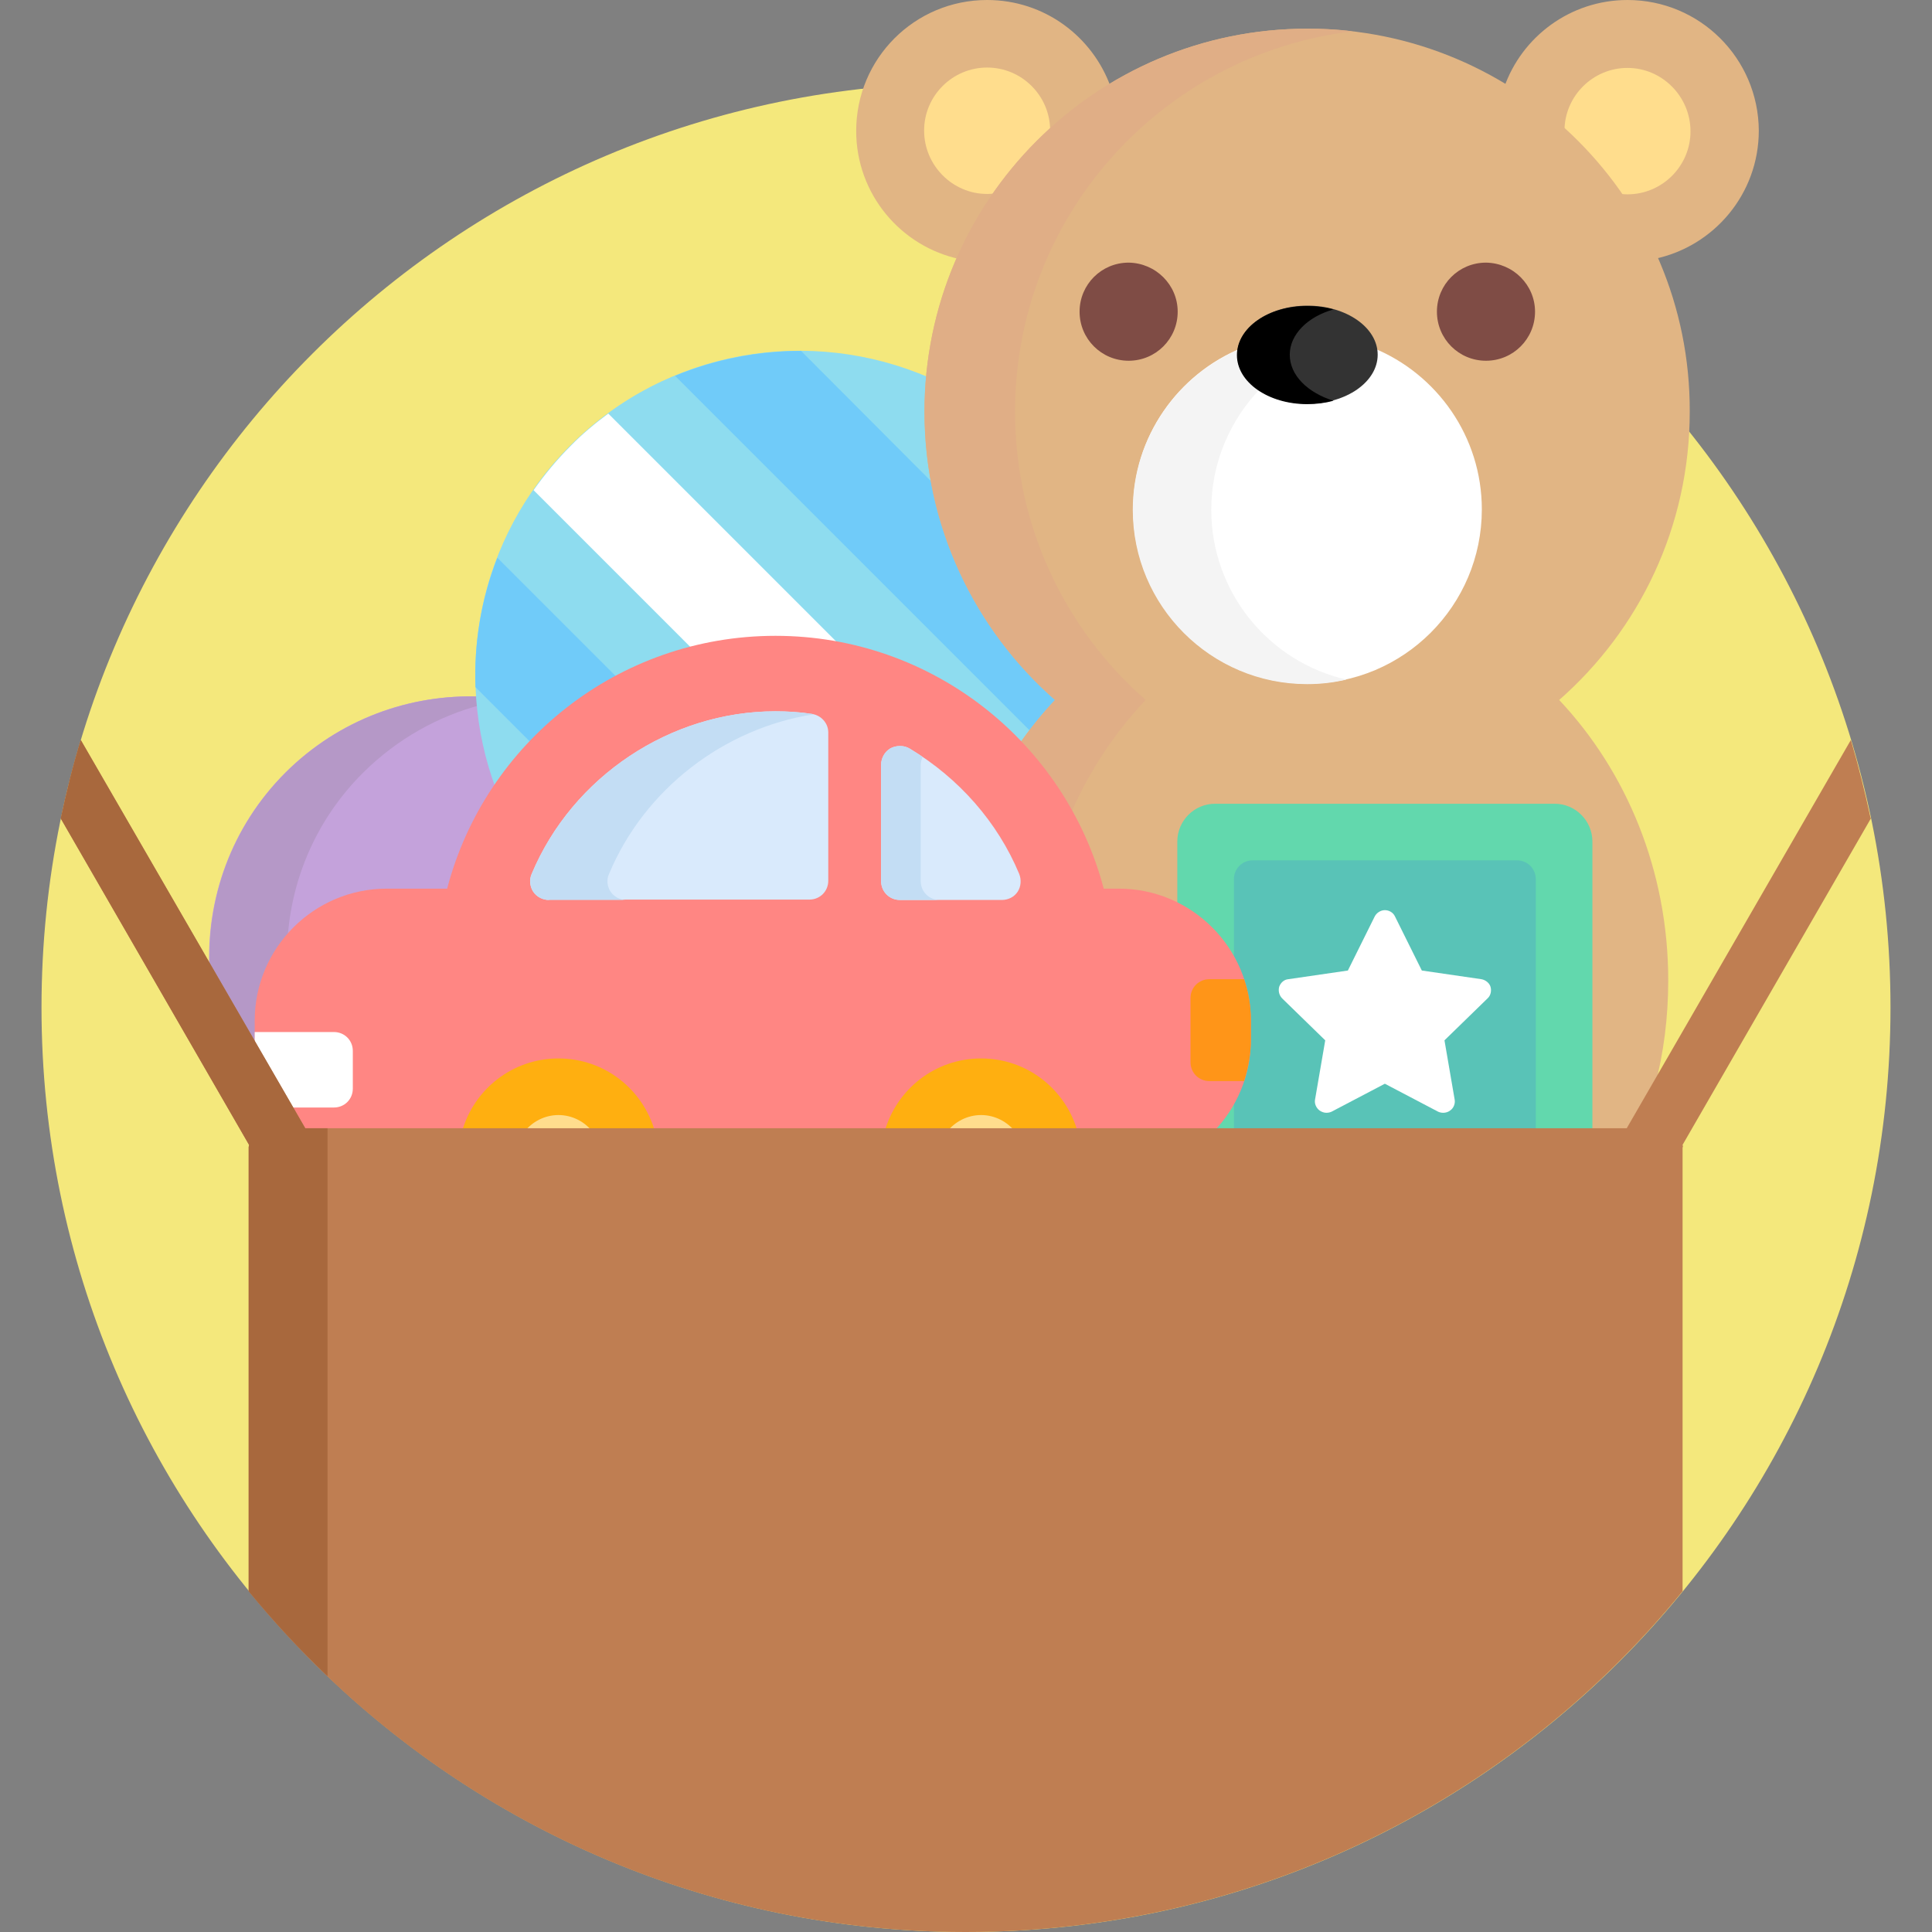
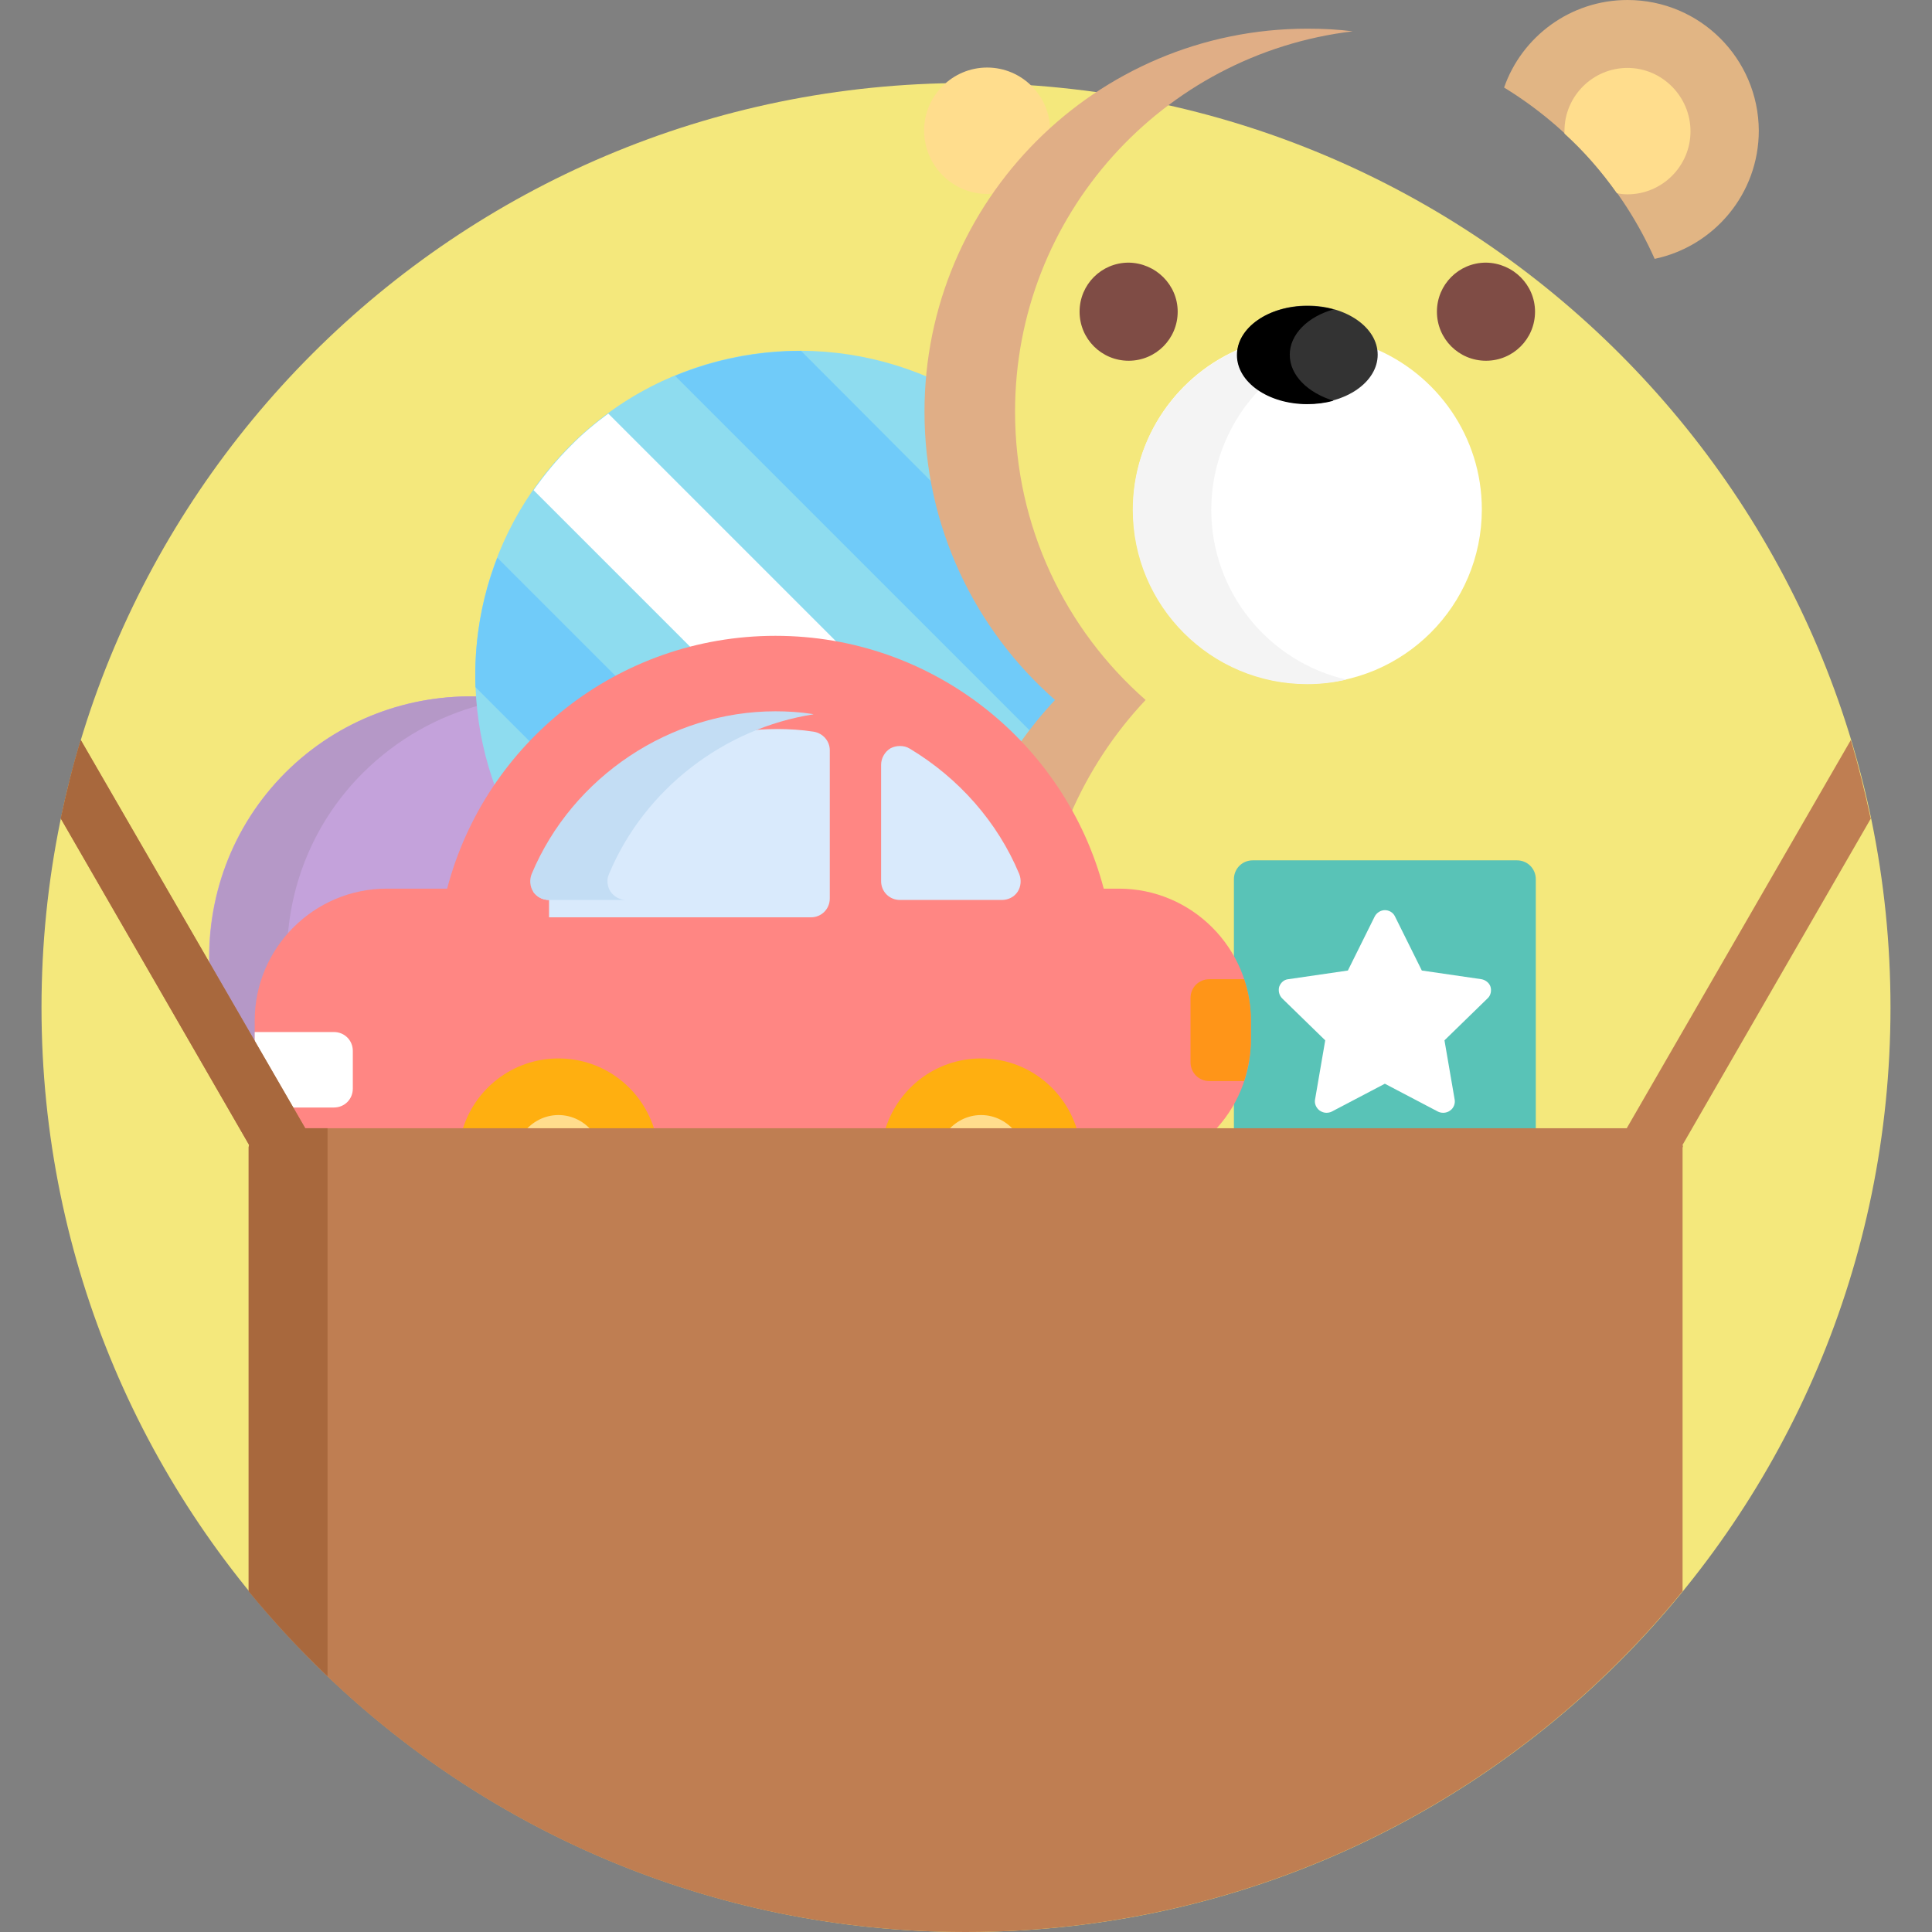
<svg xmlns="http://www.w3.org/2000/svg" xml:space="preserve" style="enable-background:new 0 0 512 512;" viewBox="0 0 512 512" y="0px" x="0px" id="Layer_1" version="1.1">
  <rect x="0" y="0" width="512" height="512" fill="#808080" stroke="none" />
  <style type="text/css">
	.st0{fill:#F4E87C;}
	.st1{fill:#E1B584;}
	.st2{fill:#FFDD8D;}
	.st3{fill:#C4A2DB;}
	.st4{fill:#B598C7;}
	.st5{fill:#8EDCEF;}
	.st6{fill:#70CBF9;}
	.st7{fill:#E0AE86;}
	.st8{fill:#FFFFFF;}
	.st9{fill:#62D8AD;}
	.st10{fill:#59C3B7;}
	.st11{fill:#F4F4F4;}
	.st12{fill:#333333;}
	.st13{fill:#7F4C45;}
	.st14{fill:#FF8683;}
	.st15{fill:#FFAF10;}
	.st16{fill:#D9EAFC;}
	.st17{fill:#C3DDF4;}
	.st18{fill:#FF9518;}
	.st19{fill:#BF7E52;}
	.st20{fill:#A8683D;}
</style>
  <path d="M501,267c0,135.3-109.7,245-245,245S11,402.3,11,267S120.7,22,256,22S501,131.7,501,267z" class="st0" />
-   <path d="M294.4,23.2C289.6,9.7,276.8,0,261.6,0c-19.2,0-34.7,15.5-34.7,34.7c0,16.7,11.8,30.7,27.6,34  C262.9,49.8,276.9,33.9,294.4,23.2z" class="st1" />
  <path d="M261.6,51.4c1,0,1.9-0.1,2.8-0.3c4.1-5.7,8.7-11,13.9-15.8c0-0.2,0-0.4,0-0.7c0-9.2-7.5-16.7-16.7-16.7  s-16.7,7.5-16.7,16.7S252.4,51.4,261.6,51.4z" class="st2" />
  <path d="M431.3,0c-15.1,0-28,9.7-32.7,23.2c17.5,10.7,31.5,26.5,39.9,45.4c15.7-3.3,27.6-17.2,27.6-34  C466,15.5,450.5,0,431.3,0z" class="st1" />
  <path d="M428.5,51.2c0.9,0.2,1.8,0.3,2.8,0.3c9.2,0,16.7-7.5,16.7-16.7S440.5,18,431.3,18s-16.7,7.5-16.7,16.7  c0,0.2,0,0.4,0,0.7C419.8,40.1,424.4,45.4,428.5,51.2z" class="st2" />
  <path d="M68.6,279.7l-0.1-4.2v-5c0-18.7,15.3-34,34-34h16.7l0.2-0.7c2.6-9.7,6.7-18.8,12.4-27.2l0.3-0.4l-0.2-0.5  c-2.7-7.5-4.2-15.3-4.7-23.1c-18.6-0.7-37.4,6-51.6,20.2c-14.4,14.4-21.1,33.6-20.1,52.5L68.6,279.7z" class="st3" />
  <path d="M68.6,279.7l-0.1-4.2v-5c0-8.1,2.9-15.6,7.7-21.5c1-16.1,7.7-32,20.1-44.3c9-8.9,19.8-14.9,31.2-17.9  c-0.1-0.7-0.1-1.5-0.2-2.2c-18.6-0.7-37.4,6-51.6,20.1c-14.4,14.4-21.1,33.6-20.1,52.5L68.6,279.7z" class="st4" />
  <path d="M205.5,169.5c25.4,0,48.8,10.8,65.2,28.5c2.9-4.1,6.1-8.1,9.6-11.8l0.7-0.8l-0.8-0.7  c-21.8-19.1-34.3-46.7-34.3-75.6c0-3,0.1-6,0.4-9c-31.5-13.7-69.5-7.7-95.2,18c-24.6,24.6-31.1,60.3-19.7,90.9  C147.6,184.9,175.1,169.5,205.5,169.5z" class="st5" />
  <path d="M280.3,186.2l0.7-0.8l-0.8-0.7c-16.8-14.7-28.1-34.5-32.4-56.1L212.3,93c-11.4,0-22.8,2.2-33.4,6.6l94.6,94.6  C275.6,191.5,277.9,188.8,280.3,186.2z" class="st6" />
-   <path d="M279.6,185.5c-3.4,3.6-6.6,7.6-9.6,11.8c10.1,10.6,17.6,23.7,21.5,38.5l0.2,0.7h4.7c6,0,11.6,1.6,16.5,4.3V223  c0-5,4-9,9-9h90c5,0,9,4,9,9v77h10.7l6.9-11.9c2.4-9,3.6-18.5,3.6-28.3c0-29.1-11.1-55.4-28.9-74.3c21.2-18.6,34.6-45.9,34.6-76.4  C448,53.1,402.5,7.6,346.5,7.6S245,53.1,245,109.1C245,139.6,258.4,166.9,279.6,185.5z" class="st1" />
  <path d="M279.6,185.5c-3.4,3.6-6.6,7.6-9.6,11.8c5.3,5.6,9.9,11.8,13.6,18.7c4.9-11.4,11.7-21.7,20-30.5  c-21.2-18.6-34.6-45.9-34.6-76.4c0-52,39.1-94.8,89.5-100.8c-3.9-0.5-7.9-0.7-12-0.7C290.4,7.6,245,53.1,245,109.1  C245,139.6,258.4,166.9,279.6,185.5z" class="st7" />
  <path d="M183.7,172.2c7-1.8,14.3-2.7,21.8-2.7c5.9,0,11.7,0.6,17.3,1.7l-61.6-61.6c-3.5,2.6-6.9,5.4-10,8.6  c-3.7,3.7-6.9,7.6-9.8,11.7" class="st8" />
  <path d="M141,197.1c6.6-6.9,14.3-12.8,22.8-17.3l-32-32c-4.3,11-6.2,22.7-5.8,34.3L141,197.1z" class="st6" />
-   <path d="M330.5,270.5v5c0,9.6-4,18.3-10.5,24.5h102v-77c0-5.5-4.5-10-10-10h-90c-5.5,0-10,4.5-10,10v17.3  C323,245.9,330.5,257.3,330.5,270.5z" class="st9" />
  <path d="M330.5,270.5v5c0,5.4-1.3,10.5-3.5,15v9.5h80v-67c0-2.8-2.2-5-5-5h-70c-2.8,0-5,2.2-5,5v22.5  C329.2,260,330.5,265.1,330.5,270.5z" class="st10" />
  <path d="M382.5,294.9c-0.5,0-1-0.1-1.4-0.3l-14.1-7.4l-14.1,7.4c-0.4,0.2-0.9,0.3-1.4,0.3c-0.6,0-1.2-0.2-1.8-0.6  c-0.9-0.7-1.4-1.8-1.2-2.9l2.7-15.7l-11.4-11.1c-0.8-0.8-1.1-2-0.8-3.1c0.4-1.1,1.3-1.9,2.4-2l15.8-2.3l7.1-14.3  c0.5-1,1.6-1.7,2.7-1.7s2.2,0.6,2.7,1.7l7.1,14.3l15.8,2.3c1.1,0.2,2.1,1,2.4,2s0.1,2.3-0.8,3.1l-11.4,11.1l2.7,15.7  c0.2,1.1-0.3,2.3-1.2,2.9C383.8,294.7,383.1,294.9,382.5,294.9z" class="st8" />
  <path d="M363.9,92.2c0.1,0.6,0.2,1.2,0.2,1.8c0,6.6-7.9,12-17.6,12c-9.7,0-17.6-5.4-17.6-12c0-0.6,0.1-1.2,0.2-1.8  c-16.9,6.9-28.8,23.5-28.8,42.8c0,25.5,20.7,46.2,46.2,46.2s46.2-20.7,46.2-46.2C392.7,115.7,380.8,99.1,363.9,92.2z" class="st8" />
  <path d="M321,135.1c0-12.6,5.1-24.1,13.3-32.4c-3.3-2.2-5.4-5.2-5.4-8.6c0-0.6,0.1-1.2,0.2-1.8  c-16.9,6.9-28.9,23.5-28.9,42.8c0,25.5,20.7,46.2,46.2,46.2c3.6,0,7-0.4,10.4-1.2C336.3,175.4,321,157,321,135.1z" class="st11" />
  <path d="M365.1,94c0-7.2-8.3-13-18.6-13s-18.6,5.8-18.6,13c0,7.2,8.3,13,18.6,13S365.1,101.2,365.1,94z" class="st12" />
  <path d="M341.8,94c0-5.4,4.8-10.1,11.6-12c-2.2-0.6-4.5-0.9-7-0.9c-10.3,0-18.6,5.8-18.6,13c0,7.2,8.3,13,18.6,13  c2.5,0,4.8-0.3,7-0.9C346.6,104.1,341.8,99.5,341.8,94z" />
  <path d="M312.1,82.6c0,7.2-5.8,13-13,13c-7.2,0-13-5.8-13-13c0-7.2,5.8-13,13-13C306.3,69.7,312.1,75.5,312.1,82.6z" class="st13" />
  <path d="M406.8,82.6c0,7.2-5.8,13-13,13c-7.2,0-13-5.8-13-13c0-7.2,5.8-13,13-13C401,69.7,406.8,75.5,406.8,82.6z" class="st13" />
  <path d="M80.3,300h241.2c6.2-6.3,10-15,10-24.5v-5c0-19.3-15.7-35-35-35h-4c-10.2-38.6-45.3-67-87-67s-76.9,28.4-87,67  h-16c-19.3,0-35,15.7-35,35v5c0,0.9,0,1.7,0.1,2.5L80.3,300z" class="st14" />
  <path d="M173.6,300c-3.1-11.2-13.3-19.5-25.6-19.5s-22.5,8.3-25.6,19.5H173.6z" class="st15" />
  <path d="M157.1,300c-2.1-2.7-5.4-4.5-9.1-4.5s-7,1.8-9.1,4.5H157.1z" class="st2" />
  <path d="M285.6,300c-3.1-11.2-13.3-19.5-25.6-19.5s-22.5,8.3-25.6,19.5H285.6z" class="st15" />
  <path d="M269.1,300c-2.1-2.7-5.4-4.5-9.1-4.5s-7,1.8-9.1,4.5H269.1z" class="st2" />
-   <path d="M145.5,238.5c-1.7,0-3.2-0.8-4.2-2.2c-0.9-1.4-1.1-3.2-0.4-4.7c10.8-25.8,36.8-43.1,64.6-43.1  c3.2,0,6.5,0.2,9.7,0.7c2.5,0.4,4.3,2.5,4.3,4.9v39.3c0,2.8-2.2,5-5,5H145.5z" class="st16" />
+   <path d="M145.5,238.5c-1.7,0-3.2-0.8-4.2-2.2c10.8-25.8,36.8-43.1,64.6-43.1  c3.2,0,6.5,0.2,9.7,0.7c2.5,0.4,4.3,2.5,4.3,4.9v39.3c0,2.8-2.2,5-5,5H145.5z" class="st16" />
  <path d="M161.8,236.3c-0.9-1.4-1.1-3.2-0.4-4.7c9.4-22.5,30.5-38.6,54.2-42.3c-0.1,0-0.3-0.1-0.4-0.1  c-3.2-0.5-6.5-0.7-9.7-0.7c-27.8,0-53.8,17.3-64.6,43.1c-0.6,1.5-0.5,3.3,0.4,4.7c0.9,1.4,2.5,2.2,4.2,2.2H166  C164.3,238.5,162.8,237.7,161.8,236.3z" class="st17" />
  <path d="M238.5,238.5c-2.8,0-5-2.2-5-5v-30.8c0-1.8,1-3.5,2.5-4.4c0.8-0.4,1.6-0.6,2.5-0.6c0.9,0,1.8,0.2,2.6,0.7  c13,7.8,23.3,19.5,29,33.2c0.6,1.5,0.5,3.3-0.4,4.7c-0.9,1.4-2.5,2.2-4.2,2.2H238.5z" class="st16" />
-   <path d="M244,233.5v-30.8c0-0.7,0.2-1.5,0.5-2.1c-1.1-0.8-2.3-1.5-3.4-2.2c-0.8-0.5-1.7-0.7-2.6-0.7  c-0.9,0-1.7,0.2-2.5,0.6c-1.6,0.9-2.5,2.6-2.5,4.4v30.8c0,2.8,2.2,5,5,5H249C246.2,238.5,244,236.3,244,233.5z" class="st17" />
  <path d="M315.5,264.5v17c0,2.8,2.2,5,5,5h9.2c1.1-3.5,1.8-7.2,1.8-11v-5c0-3.8-0.6-7.5-1.8-11h-9.2  C317.7,259.5,315.5,261.7,315.5,264.5z" class="st18" />
  <path d="M76.5,293.5h12c2.8,0,5-2.2,5-5v-10c0-2.8-2.2-5-5-5h-21v2c0,0.8,0,1.7,0.1,2.5L76.5,293.5z" class="st8" />
  <path d="M446,304c0-0.2,0-0.4-0.1-0.6l49.9-86.5c0-0.1,0-0.2-0.1-0.2c-1.5-7-3.2-13.8-5.2-20.6L431.1,299H80.9  L21.4,196.1c-2.1,6.8-3.8,13.8-5.3,20.8l49.9,86.5c0,0.2-0.1,0.4-0.1,0.6v117.7c44.9,55.1,113.3,90.3,190,90.3s145.1-35.2,190-90.3  V304z" class="st19" />
  <path d="M86.9,299h-6L21.4,196.1c-2.1,6.8-3.8,13.8-5.3,20.8l49.9,86.5c0,0.2-0.1,0.4-0.1,0.6v117.7  c6.5,7.9,13.5,15.5,20.9,22.5V299z" class="st20" />
</svg>